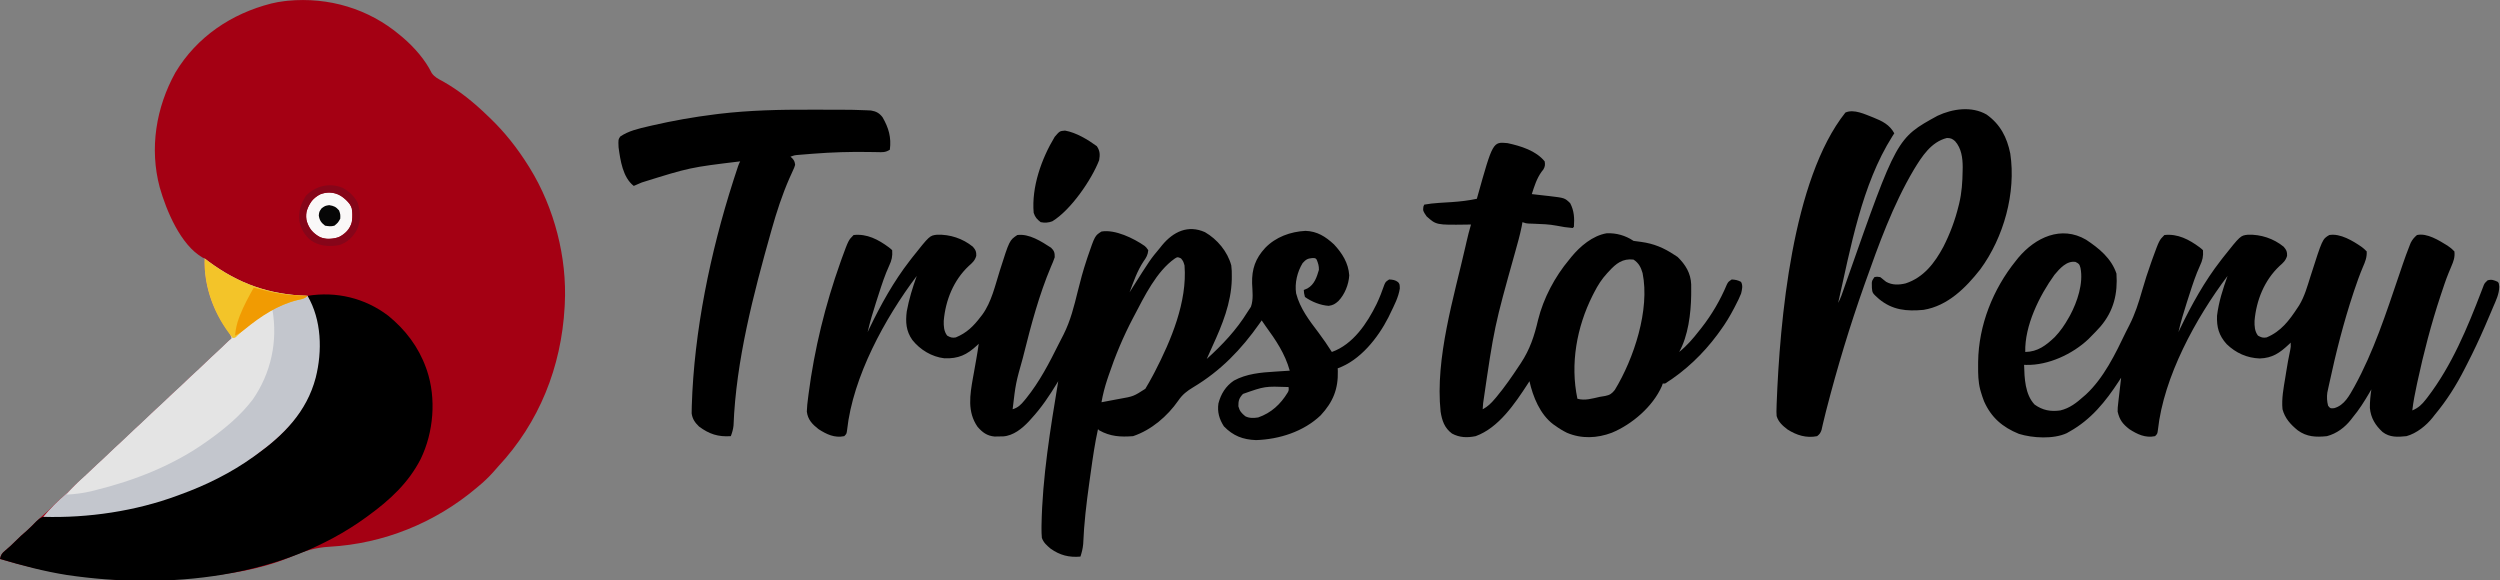
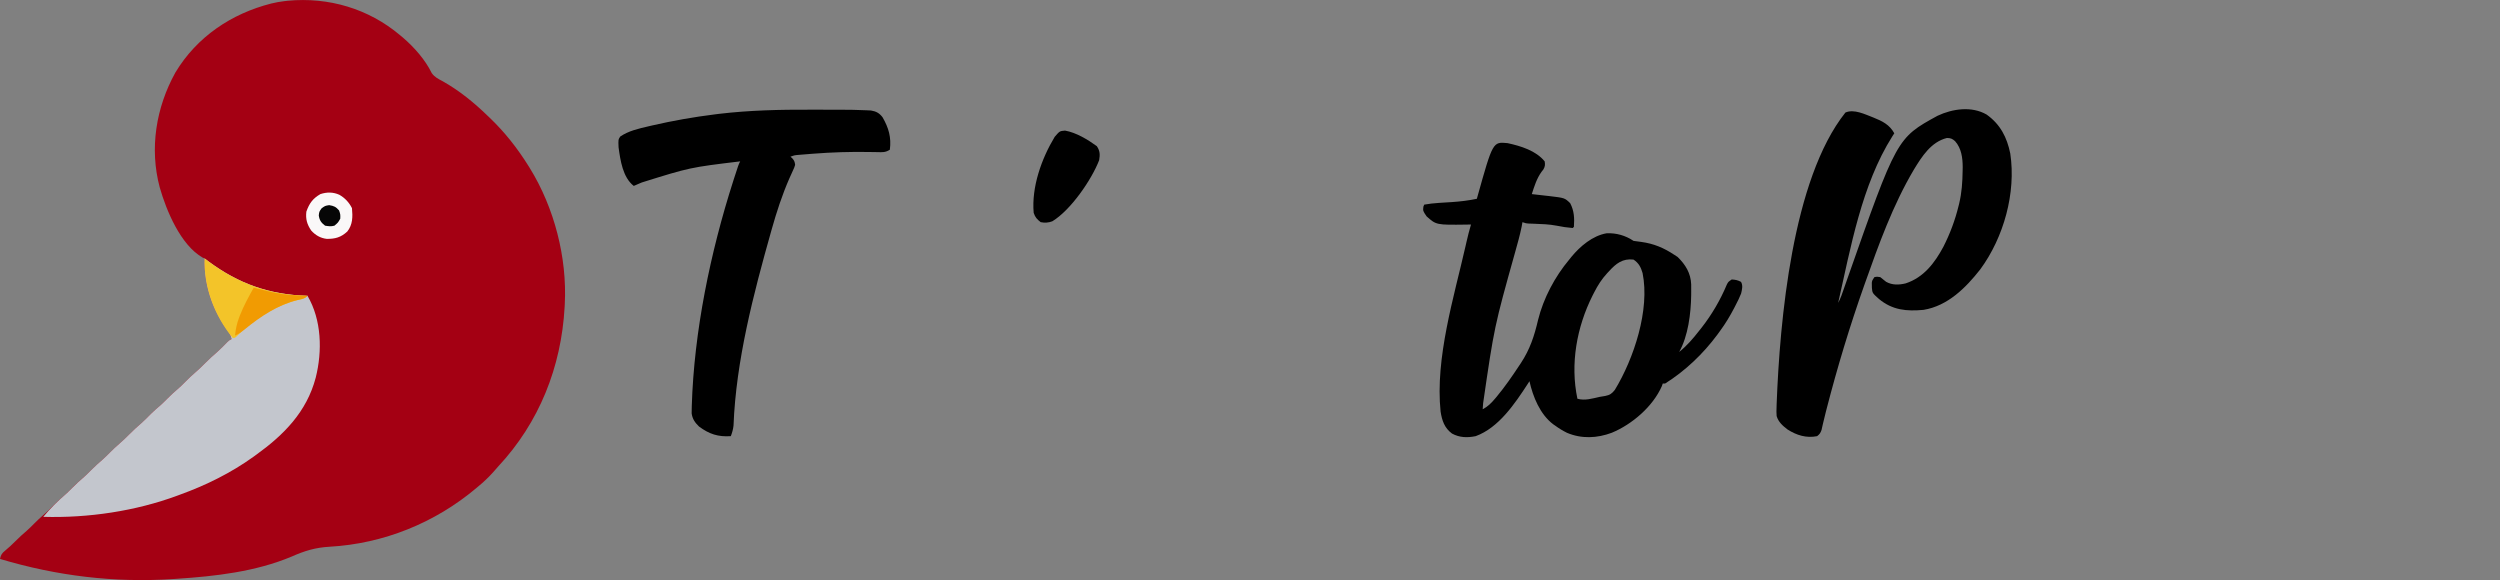
<svg xmlns="http://www.w3.org/2000/svg" version="1.1" width="2138" height="496">
  <rect width="100%" height="100%" fill="#808080" stroke="none" />
  <path d="M0 0 C0.893 0.741 1.787 1.482 2.707 2.246 C12.247 10.467 21.672 21.094 27.219 32.508 C29.736 36.03 32.859 37.486 36.625 39.5 C50.834 47.489 63.315 57.676 75 69 C75.558 69.532 76.116 70.064 76.69 70.612 C89.728 83.074 100.449 96.715 110 112 C110.379 112.605 110.757 113.209 111.147 113.833 C132.019 147.711 143.06 190.212 141 230 C140.938 231.219 140.938 231.219 140.875 232.463 C138.043 283.827 119.193 331.312 84 369 C82.478 370.728 80.957 372.458 79.438 374.188 C75.539 378.501 71.492 382.317 67 386 C66.503 386.42 66.006 386.84 65.495 387.272 C30.103 417.155 -13.963 434.986 -60.274 437.574 C-72.3 438.271 -81.532 441.076 -92.479 445.938 C-123.322 458.934 -157.915 462.838 -191 465 C-192.274 465.087 -192.274 465.087 -193.574 465.175 C-244.249 468.531 -293.424 462.542 -342 448 C-341.234 444.387 -340.336 443.087 -337.438 440.75 C-334.478 438.281 -331.696 435.755 -329 433 C-325.8 429.75 -322.458 426.753 -319 423.781 C-316.917 421.926 -314.957 419.988 -313 418 C-310.44 415.4 -307.832 412.937 -305.062 410.562 C-302.072 407.993 -299.269 405.307 -296.5 402.5 C-293.118 399.071 -289.619 395.88 -285.965 392.746 C-283.184 390.275 -280.609 387.618 -278 384.969 C-275.437 382.446 -272.727 380.124 -270 377.781 C-267.917 375.926 -265.957 373.988 -264 372 C-260.8 368.75 -257.458 365.753 -254 362.781 C-251.917 360.926 -249.957 358.988 -248 357 C-245.44 354.4 -242.832 351.937 -240.062 349.562 C-237.072 346.993 -234.269 344.307 -231.5 341.5 C-228.118 338.071 -224.619 334.88 -220.965 331.746 C-218.184 329.275 -215.609 326.618 -213 323.969 C-210.437 321.446 -207.727 319.124 -205 316.781 C-202.917 314.926 -200.957 312.988 -199 311 C-195.8 307.75 -192.458 304.753 -189 301.781 C-186.917 299.926 -184.957 297.988 -183 296 C-180.44 293.4 -177.832 290.937 -175.062 288.562 C-172.072 285.993 -169.269 283.307 -166.5 280.5 C-163.125 277.079 -159.638 273.892 -155.988 270.77 C-153.078 268.179 -150.375 265.398 -147.664 262.602 C-146 261 -146 261 -144 260 C-144.615 256.541 -145.938 254.518 -148.062 251.75 C-160.655 234.116 -167.769 212.701 -167 191 C-167.554 190.777 -168.109 190.554 -168.68 190.324 C-187.573 179.542 -199.758 150.077 -205.398 130.251 C-214.312 96.917 -208.561 61.902 -192 32 C-173.637 1.455 -144.082 -18.335 -110 -27 C-106.336 -27.884 -102.743 -28.562 -99 -29 C-97.976 -29.121 -96.953 -29.242 -95.898 -29.367 C-61.02 -32.655 -26.81 -22.586 0 0 Z " fill="#A40013" transform="translate(342,30)" />
-   <path d="M0 0 C10.566 6.096 19.311 16.598 22.512 28.449 C22.935 31.587 22.988 34.661 22.949 37.824 C22.939 39.126 22.939 39.126 22.928 40.454 C22.442 60.491 14.77 79.289 6.511 97.261 C4.814 100.977 3.164 104.713 1.512 108.449 C15.039 96.197 26.853 83.707 36.488 68.106 C37.385 66.654 38.339 65.238 39.301 63.828 C41.597 57.422 40.577 50.44 40.307 43.721 C40.026 31.451 43.159 22.492 51.512 13.449 C60.545 4.096 73.127 -0.44 85.949 -1.113 C95.962 -0.805 103.109 3.786 110.324 10.449 C117.347 17.961 122.708 26.427 123.387 36.949 C122.93 44.722 119.546 53.292 114.06 58.945 C111.215 61.453 109.636 62.43 105.824 63.012 C98.741 62.549 91.279 59.511 85.512 55.449 C84.699 52.262 84.699 52.262 84.512 49.449 C85.564 48.995 86.615 48.542 87.699 48.074 C93.591 44.728 95.651 38.433 97.449 32.199 C97.524 28.887 96.785 26.492 95.512 23.449 C94.42 22.15 94.42 22.15 91.762 22.137 C87.6 22.537 86.352 23.385 83.512 26.449 C78.905 33.988 76.639 43.554 77.949 52.324 C81.286 65.243 89.197 75.471 97.109 85.914 C101.162 91.266 104.882 96.802 108.512 102.449 C126.687 95.986 138.684 77.93 146.813 61.373 C149.36 56.01 151.476 50.542 153.406 44.926 C154.512 42.449 154.512 42.449 157.512 40.449 C160.597 40.642 162.728 40.833 165.191 42.77 C166.512 44.449 166.512 44.449 166.637 48.137 C165.507 55.686 161.803 62.636 158.512 69.449 C157.686 71.164 157.686 71.164 156.844 72.914 C147.856 90.527 132.718 109.633 113.512 116.449 C113.547 117.176 113.581 117.903 113.617 118.652 C114.035 134.174 109.498 145.272 98.949 156.637 C84.365 170.558 63.587 177.164 43.699 177.824 C32.352 177.41 24.079 174.167 16.199 166.074 C12.234 159.906 10.442 153.782 11.512 146.449 C13.629 138.345 17.734 131.679 24.73 126.949 C35.522 121.063 47.764 119.98 59.824 119.262 C61.053 119.18 62.282 119.098 63.549 119.014 C66.536 118.816 69.523 118.628 72.512 118.449 C68.401 103.772 60.62 92.332 51.729 80.144 C50.622 78.603 49.564 77.028 48.512 75.449 C47.894 76.332 47.277 77.215 46.641 78.125 C30.972 100.399 13.395 118.61 -10.051 132.637 C-15.391 135.853 -19.25 138.819 -22.812 144.039 C-32.12 157.426 -45.931 169.263 -61.488 174.449 C-72.161 175.262 -80.907 174.821 -90.488 169.449 C-90.818 169.119 -91.148 168.789 -91.488 168.449 C-94.139 180.496 -95.909 192.631 -97.595 204.844 C-98.048 208.114 -98.509 211.382 -98.971 214.65 C-101.398 231.977 -103.459 249.26 -104.145 266.75 C-104.503 270.608 -105.31 273.776 -106.488 277.449 C-116.122 278.303 -124.005 276.342 -131.953 270.699 C-135.236 267.945 -138.034 265.56 -139.488 261.449 C-139.722 258.735 -139.82 256.165 -139.801 253.449 C-139.795 252.587 -139.79 251.725 -139.784 250.837 C-139.073 209.553 -132.189 168.11 -125.488 127.449 C-125.794 127.957 -126.1 128.464 -126.415 128.987 C-133.035 139.898 -139.834 150.057 -148.488 159.449 C-149.186 160.228 -149.883 161.006 -150.602 161.809 C-156.364 167.952 -163.945 174.091 -172.633 174.652 C-174.448 174.676 -174.448 174.676 -176.301 174.699 C-178.105 174.738 -178.105 174.738 -179.945 174.777 C-186.368 174.182 -190.346 171.229 -194.488 166.449 C-203.414 153.601 -201.003 139.241 -198.404 124.5 C-198.12 122.941 -197.836 121.383 -197.551 119.824 C-197.269 118.227 -196.988 116.629 -196.709 115.031 C-196.316 112.785 -195.922 110.539 -195.516 108.295 C-194.745 104.022 -194.078 99.75 -193.488 95.449 C-193.95 95.897 -194.411 96.344 -194.887 96.805 C-203.606 104.886 -210.788 108.317 -222.871 107.867 C-233.604 106.627 -243.57 100.607 -250.273 92.176 C-255.675 84.499 -256.15 76.874 -255.043 67.801 C-253.131 57.318 -250.074 47.476 -246.488 37.449 C-273.68 73.537 -301.116 123.669 -306.051 169.137 C-306.488 172.449 -306.488 172.449 -308.488 174.449 C-316.78 176.167 -323.645 172.877 -330.488 168.449 C-335.799 164.289 -339.633 160.378 -340.488 153.449 C-340.413 149.514 -339.937 145.661 -339.426 141.762 C-339.284 140.623 -339.142 139.483 -338.995 138.31 C-334.006 99.858 -324.734 62.217 -311.738 25.699 C-311.386 24.706 -311.033 23.713 -310.67 22.69 C-304.879 6.84 -304.879 6.84 -300.488 2.449 C-289.085 1.141 -279.273 6.351 -270.316 12.996 C-268.488 14.449 -268.488 14.449 -267.488 15.449 C-267.117 20.656 -267.868 24.041 -270.102 28.723 C-273.657 36.507 -276.304 44.508 -278.903 52.654 C-279.678 55.081 -280.464 57.503 -281.252 59.926 C-283.979 68.366 -286.512 76.794 -288.488 85.449 C-287.952 84.319 -287.416 83.188 -286.863 82.023 C-277.198 62.005 -266.157 42.034 -252.488 24.449 C-251.744 23.485 -251.001 22.521 -250.234 21.527 C-235.446 2.907 -235.446 2.907 -229.125 2.176 C-218.091 1.796 -207.128 5.401 -198.488 12.449 C-196.078 15.298 -195.458 16.544 -195.582 20.266 C-196.738 24.326 -198.986 26.255 -202.051 28.949 C-214.972 41.12 -221.887 58.198 -223.398 75.789 C-223.51 80.323 -223.312 84.727 -220.488 88.449 C-217.742 90.007 -216.224 90.582 -213.094 90.016 C-203.622 86.083 -197.932 80.369 -191.801 72.324 C-191.349 71.746 -190.897 71.167 -190.432 70.571 C-182.543 59.796 -179.437 45.507 -175.441 32.89 C-167.19 6.917 -167.19 6.917 -160.488 2.449 C-150.323 1.083 -139.764 8.038 -131.57 13.336 C-128.826 16.121 -128.474 17.545 -128.488 21.449 C-129.435 24.239 -130.466 26.778 -131.676 29.449 C-141.861 53.606 -148.641 79.13 -154.988 104.512 C-155.362 106.001 -155.362 106.001 -155.744 107.52 C-161.861 129.231 -161.861 129.231 -164.488 151.449 C-159.854 150.062 -157.344 147.532 -154.363 143.887 C-153.887 143.309 -153.411 142.732 -152.921 142.137 C-141.466 127.928 -133.173 111.903 -125.072 95.619 C-123.712 92.897 -122.318 90.198 -120.914 87.5 C-114.988 75.697 -111.929 63.375 -108.801 50.619 C-106.585 41.596 -104.187 32.707 -101.238 23.887 C-100.933 22.961 -100.628 22.036 -100.314 21.083 C-94.111 2.983 -94.111 2.983 -88.488 -0.551 C-76.832 -2.53 -60.888 5.287 -51.602 11.766 C-50.176 13.012 -50.176 13.012 -48.488 15.449 C-48.831 19.447 -50.232 21.806 -52.551 25.012 C-57.949 33.142 -61.076 42.355 -64.488 51.449 C-63.939 50.571 -63.939 50.571 -63.379 49.676 C-46.772 23.342 -46.772 23.342 -38.488 13.449 C-37.879 12.684 -37.269 11.918 -36.641 11.129 C-27.022 -0.459 -14.475 -6.476 0 0 Z M-25.93 22.645 C-41.504 33.63 -51.793 54.901 -60.488 71.449 C-60.82 72.075 -61.152 72.702 -61.493 73.347 C-69.842 89.222 -76.719 105.636 -82.426 122.637 C-82.803 123.759 -83.181 124.88 -83.57 126.036 C-85.671 132.451 -87.359 138.792 -88.488 145.449 C-84.527 144.716 -80.57 143.959 -76.613 143.199 C-75.505 142.994 -74.396 142.789 -73.254 142.578 C-61.111 140.434 -61.111 140.434 -51 133.945 C-48.738 130.152 -46.541 126.361 -44.488 122.449 C-43.984 121.489 -43.479 120.529 -42.959 119.541 C-29.055 92.68 -15.007 59.487 -17.488 28.449 C-18.576 24.839 -18.576 24.839 -20.488 22.449 C-23.445 21.074 -23.445 21.074 -25.93 22.645 Z M-245.488 34.449 C-244.488 36.449 -244.488 36.449 -244.488 36.449 Z M32.512 138.324 C29.22 141.821 28.488 144.147 28.574 148.949 C29.689 153.111 31.231 154.729 34.512 157.449 C38.087 159.237 41.662 159.018 45.512 158.449 C56.694 154.564 64.632 147.162 70.734 137.176 C71.717 135.309 71.717 135.309 71.512 132.449 C51.234 131.719 51.234 131.719 32.512 138.324 Z " fill="#000000" transform="translate(1030.488,198.551)" />
-   <path d="M0 0 C11.133 7.362 21.641 15.923 26 29 C27.145 46.084 23.722 60.794 12.383 74.172 C9.693 77.223 6.874 80.122 4 83 C3.354 83.657 2.708 84.315 2.043 84.992 C-11.613 97.904 -32.267 107.472 -51.129 107.07 C-51.746 107.047 -52.364 107.024 -53 107 C-52.687 118.328 -52.23 132.337 -44 141 C-37.066 145.93 -30.368 147.165 -22 146 C-13.945 144.076 -8.088 139.425 -2 134 C-1.407 133.49 -0.814 132.979 -0.203 132.453 C15.137 118.282 25.146 97.525 34.048 78.951 C34.996 77.008 35.987 75.092 36.988 73.176 C41.877 63.61 44.99 53.853 47.923 43.532 C50.247 35.396 52.825 27.4 55.688 19.438 C56.044 18.434 56.4 17.43 56.767 16.396 C62.594 0.406 62.594 0.406 67 -4 C78.403 -5.309 88.215 -0.099 97.172 6.547 C99 8 99 8 100 9 C100.371 14.207 99.62 17.592 97.387 22.273 C93.831 30.058 91.184 38.059 88.585 46.205 C87.81 48.632 87.024 51.054 86.236 53.477 C83.509 61.917 80.976 70.345 79 79 C79.536 77.869 80.073 76.739 80.625 75.574 C90.29 55.556 101.331 35.585 115 18 C115.744 17.036 116.488 16.072 117.254 15.078 C132.042 -3.542 132.042 -3.542 138.363 -4.273 C149.397 -4.653 160.361 -1.049 169 6 C171.41 8.848 172.03 10.095 171.906 13.816 C170.75 17.877 168.502 19.806 165.438 22.5 C152.516 34.671 145.601 51.748 144.09 69.34 C143.979 73.874 144.176 78.277 147 82 C149.746 83.558 151.264 84.133 154.395 83.566 C166.812 78.411 173.798 68.967 181 58 C181.611 57.079 181.611 57.079 182.235 56.14 C186.903 48.481 189.235 39.802 191.938 31.312 C202.121 -0.543 202.121 -0.543 208 -4 C217.353 -5.65 228.379 1.105 235.812 6.256 C237.473 7.543 237.473 7.543 240 10 C240.27 15.138 238.745 18.764 236.719 23.438 C233.948 30.011 231.57 36.672 229.312 43.438 C229.102 44.067 228.892 44.696 228.676 45.345 C220.238 70.752 213.609 96.833 208 123 C207.8 123.906 207.6 124.811 207.394 125.745 C207.207 126.619 207.02 127.494 206.828 128.395 C206.579 129.547 206.579 129.547 206.325 130.722 C205.786 134.498 206.014 138.311 207 142 C208.904 144.366 208.904 144.366 212.188 144.062 C221.053 141.592 225.255 133.087 229.559 125.5 C245.97 95.648 256.483 63.17 267.414 31.039 C268.011 29.292 268.011 29.292 268.619 27.509 C269.364 25.325 270.106 23.14 270.843 20.953 C272.618 15.754 274.488 10.601 276.514 5.493 C277.083 4.056 277.083 4.056 277.664 2.59 C279.105 -0.203 280.619 -1.964 283 -4 C291.627 -5.94 301.898 0.651 309 5 C311.397 6.542 312.979 7.904 315 10 C315.587 14.941 314.266 18.418 312.328 22.93 C311.77 24.264 311.215 25.6 310.662 26.937 C310.241 27.951 310.241 27.951 309.812 28.987 C307.545 34.607 305.662 40.376 303.75 46.125 C303.518 46.822 303.286 47.518 303.047 48.236 C295.1 72.223 288.773 96.62 283.438 121.312 C283.267 122.101 283.097 122.889 282.921 123.701 C281.331 131.113 279.868 138.466 279 146 C284.155 143.859 287.207 140.962 290.562 136.625 C291.075 135.969 291.587 135.314 292.115 134.638 C312.831 107.499 326.054 75.519 338.205 43.86 C338.551 42.963 338.897 42.065 339.254 41.141 C339.54 40.383 339.825 39.625 340.119 38.845 C341 37 341 37 343.375 34.75 C346.873 33.751 348.739 34.518 352 36 C353 37 353 37 353.371 40.266 C353.28 46.562 350.505 52.051 348.062 57.75 C347.314 59.538 347.314 59.538 346.55 61.363 C345.052 64.917 343.532 68.46 342 72 C341.579 72.973 341.158 73.946 340.725 74.949 C336.145 85.462 331.275 95.819 326.022 106.013 C325.323 107.372 324.629 108.733 323.938 110.097 C316.663 124.459 308.349 137.635 298 150 C297.524 150.621 297.049 151.243 296.559 151.883 C291.047 158.887 282.638 165.658 274 168 C266.54 168.787 259.776 169.196 253.605 164.473 C247.445 158.821 243.497 152.422 242.719 143.934 C242.665 138.518 243.18 133.354 244 128 C243.432 128.978 242.863 129.957 242.277 130.965 C237.935 138.366 233.52 145.402 228 152 C227.533 152.611 227.067 153.222 226.586 153.852 C221.301 160.553 214.304 165.81 206 168 C196.666 168.985 188.707 168.662 181 163 C174.862 157.979 170.082 152.762 168 145 C167.113 135.91 168.898 126.875 170.375 117.938 C170.6 116.531 170.824 115.124 171.047 113.717 C172.103 107.119 173.222 100.547 174.655 94.018 C175.112 91.684 175.112 91.684 175 88 C174.466 88.519 173.933 89.039 173.383 89.574 C165.653 96.81 159.329 101.225 148.5 101.562 C137.583 101.156 128.097 96.897 120.211 89.27 C113.564 81.853 111.641 74.829 112 65 C113.444 53.172 117.003 42.176 121 31 C93.808 67.087 66.373 117.22 61.438 162.688 C61 166 61 166 59 168 C50.708 169.718 43.843 166.427 37 162 C31.319 157.551 28.641 154.119 27 147 C27.048 143.543 27.048 143.543 27.461 139.973 C27.603 138.687 27.745 137.401 27.891 136.076 C28.052 134.738 28.213 133.4 28.375 132.062 C28.53 130.697 28.684 129.332 28.836 127.967 C29.212 124.643 29.6 121.321 30 118 C29.383 118.955 28.765 119.91 28.129 120.895 C16.763 138.318 4.354 153.749 -14 164 C-15.251 164.715 -15.251 164.715 -16.527 165.445 C-27.876 170.706 -45.704 169.689 -57.438 166.039 C-71.413 160.372 -81.093 152.099 -87.254 138.164 C-88.283 135.453 -89.207 132.79 -90 130 C-90.266 129.068 -90.266 129.068 -90.537 128.118 C-92.251 121.428 -92.346 114.879 -92.312 108 C-92.308 106.805 -92.303 105.609 -92.298 104.378 C-91.886 73.09 -79.582 42.233 -60 18 C-59.303 17.125 -58.605 16.249 -57.887 15.348 C-43.293 -1.967 -21.205 -12.401 0 0 Z M-27 30 C-39.932 47.87 -52.598 73.552 -52 96 C-41.321 95.825 -34.309 90.442 -26.75 83.25 C-22 78.282 -18.36 72.979 -15 67 C-14.539 66.188 -14.077 65.376 -13.602 64.539 C-7.485 53.085 -2.147 37.227 -4.773 24.148 C-5.75 20.752 -5.75 20.752 -9 19 C-16.539 17.777 -22.536 24.672 -27 30 Z M122 28 C123 30 123 30 123 30 Z " fill="#000000" transform="translate(1784,205)" />
-   <path d="M0 0 C14.785 12.025 25.919 26.7 32.375 44.688 C32.614 45.352 32.852 46.016 33.098 46.7 C41.242 70.823 38.841 99.718 27.781 122.52 C17.277 143.043 1.379 157.606 -17 171 C-17.871 171.638 -17.871 171.638 -18.759 172.29 C-90.676 224.681 -188.747 234.434 -274.777 221.739 C-294.21 218.663 -313.171 213.637 -332 208 C-331.234 204.387 -330.336 203.087 -327.438 200.75 C-324.478 198.281 -321.696 195.755 -319 193 C-315.806 189.756 -312.473 186.764 -309.02 183.801 C-306.135 181.228 -303.45 178.475 -300.762 175.699 C-297.682 172.728 -295.533 171.745 -291.359 171.469 C-290.415 171.402 -289.472 171.335 -288.5 171.266 C-287.475 171.202 -286.45 171.137 -285.395 171.07 C-283.189 170.913 -280.984 170.755 -278.779 170.598 C-275.332 170.362 -271.884 170.13 -268.435 169.901 C-248.193 168.538 -228.23 166.126 -208.5 161.25 C-207.481 161 -206.463 160.751 -205.413 160.493 C-186.874 155.81 -169.168 149.4 -152 141 C-151.084 140.557 -150.167 140.113 -149.223 139.657 C-116.171 123.532 -79.012 99.229 -66 63 C-57.225 35.545 -58.071 9.596 -69 -17 C-44.402 -20.97 -19.921 -15.167 0 0 Z " fill="#000000" transform="translate(332,270)" />
  <path d="M0 0 C11.22 2.438 24.219 6.367 31.715 15.59 C32.205 18.527 32.071 19.974 30.578 22.555 C30.066 23.206 29.555 23.857 29.027 24.527 C24.87 30.353 22.885 36.838 20.715 43.59 C21.405 43.665 22.096 43.74 22.807 43.818 C25.965 44.168 29.121 44.535 32.277 44.902 C33.363 45.02 34.449 45.138 35.568 45.26 C48.862 46.836 48.862 46.836 53.527 51.34 C56.968 57.858 57.255 64.325 56.715 71.59 C56.385 71.92 56.055 72.25 55.715 72.59 C51.017 72.211 46.511 71.558 41.902 70.59 C35.489 69.355 29.044 69.164 22.532 68.932 C21.695 68.9 20.858 68.868 19.996 68.836 C19.244 68.812 18.492 68.788 17.717 68.763 C15.715 68.59 15.715 68.59 12.715 67.59 C12.487 68.866 12.259 70.142 12.023 71.457 C10.558 78.778 8.48 85.929 6.492 93.121 C-11.375 156.954 -11.375 156.954 -20.91 222.402 C-20.985 223.399 -21.06 224.395 -21.137 225.422 C-21.186 226.137 -21.235 226.853 -21.285 227.59 C-16.937 225.317 -13.97 222.361 -10.848 218.652 C-10.335 218.046 -9.822 217.44 -9.293 216.815 C-2.383 208.483 3.753 199.615 9.715 190.59 C10.241 189.804 10.766 189.019 11.308 188.21 C19.128 176.359 22.858 164.96 26.067 151.207 C30.661 132.641 40.473 114.173 52.715 99.59 C53.296 98.859 53.878 98.128 54.477 97.375 C62.023 88.21 72.75 79.086 84.758 77.082 C93.092 76.759 100.777 78.964 107.715 83.59 C109.872 83.947 112.041 84.229 114.215 84.465 C125.05 85.914 133.639 89.572 142.715 95.59 C143.602 96.167 144.489 96.745 145.402 97.34 C152.198 103.952 156.671 111.263 157.016 120.828 C157.035 122.853 157.038 124.878 157.027 126.902 C157.02 128.507 157.02 128.507 157.012 130.143 C156.788 145.509 154.443 165.021 146.715 178.59 C153.341 173.3 158.523 167.266 163.715 160.59 C164.447 159.673 165.179 158.757 165.934 157.812 C174.727 146.526 181.929 134.225 187.461 121.031 C188.715 118.59 188.715 118.59 191.715 116.59 C194.747 116.779 196.981 117.188 199.652 118.652 C201.422 121.88 200.518 125.149 199.715 128.59 C198.421 131.963 196.821 135.138 195.152 138.34 C194.7 139.222 194.247 140.105 193.781 141.014 C190.195 147.897 186.335 154.341 181.715 160.59 C180.555 162.193 180.555 162.193 179.371 163.828 C167.177 180.248 152.039 194.685 134.715 205.59 C134.055 205.59 133.395 205.59 132.715 205.59 C132.344 206.653 132.344 206.653 131.965 207.738 C124.303 225.216 106.503 240.502 89.094 247.699 C76.579 252.384 63.27 253.027 50.777 247.715 C47.209 245.947 43.922 243.961 40.715 241.59 C39.92 241.048 39.92 241.048 39.109 240.496 C27.8 232.007 21.685 216.956 18.715 203.59 C18.265 204.294 17.815 204.998 17.352 205.723 C6.323 222.652 -7.529 243.403 -27.285 250.59 C-34.415 252.04 -41.036 251.904 -47.559 248.352 C-54.016 243.515 -56.045 237.358 -57.285 229.59 C-62.026 183.772 -45.837 131.633 -35.824 87.504 C-35.597 86.502 -35.371 85.5 -35.137 84.467 C-33.99 79.459 -32.755 74.513 -31.285 69.59 C-33.151 69.625 -33.151 69.625 -35.055 69.66 C-60.974 70.007 -60.974 70.007 -69.285 62.59 C-72.455 57.883 -72.455 57.883 -71.973 54.215 C-71.746 53.679 -71.519 53.142 -71.285 52.59 C-67.17 51.846 -63.134 51.381 -58.961 51.125 C-57.767 51.047 -56.572 50.969 -55.342 50.889 C-52.865 50.732 -50.389 50.579 -47.912 50.428 C-40.578 49.944 -33.481 49.103 -26.285 47.59 C-26.105 46.941 -25.924 46.293 -25.738 45.625 C-12.605 -1.228 -12.605 -1.228 0 0 Z M86.715 109.59 C86.196 110.139 85.676 110.689 85.141 111.255 C80.546 116.261 77.24 121.428 74.152 127.465 C73.444 128.84 73.444 128.84 72.72 130.243 C59.093 157.379 53.447 188.855 59.715 218.59 C66.121 220.427 72.5 218.376 78.834 216.981 C80.371 216.661 81.925 216.424 83.48 216.211 C87.479 215.435 89.22 214.223 91.75 210.988 C107.992 184.262 121.833 142.522 115.449 111.121 C113.995 106.109 112.157 102.551 107.715 99.59 C98.427 98.488 92.81 102.87 86.715 109.59 Z " fill="#000000" transform="translate(1289.285,122.41)" />
  <path d="M0 0 C11.726 8.393 17.375 19.482 20.188 33.312 C25.226 66.96 14.615 104.993 -5.438 132.312 C-17.832 148.118 -33.273 163.61 -54 167 C-68.56 168.349 -80.556 167.232 -92.125 157.684 C-97.774 152.612 -97.774 152.612 -98.168 148.062 C-98.174 147.382 -98.181 146.701 -98.188 146 C-98.202 145.319 -98.216 144.639 -98.23 143.938 C-98 142 -98 142 -96 139 C-93.688 138.562 -93.688 138.562 -91 139 C-89.293 140.281 -87.626 141.618 -86 143 C-80.689 145.95 -75.065 145.738 -69.289 144.348 C-53.856 139.311 -44.413 126.862 -37 113 C-31.298 101.77 -26.972 90.233 -24 78 C-23.836 77.343 -23.673 76.685 -23.504 76.008 C-21.29 66.765 -20.684 57.616 -20.562 48.125 C-20.54 47.091 -20.518 46.057 -20.495 44.992 C-20.518 37.069 -21.561 28.878 -26.998 22.747 C-29.499 20.565 -30.673 20.076 -34 20 C-47.56 23.39 -55.363 35.76 -62.254 47.056 C-80.204 77.393 -92.264 110.893 -104 144 C-104.379 145.068 -104.379 145.068 -104.766 146.158 C-117.095 180.963 -127.723 216.169 -136.941 251.922 C-137.214 252.974 -137.214 252.974 -137.491 254.047 C-138.311 257.235 -139.097 260.423 -139.835 263.631 C-140.084 264.707 -140.333 265.782 -140.59 266.891 C-140.793 267.814 -140.997 268.737 -141.207 269.688 C-142.077 272.225 -142.887 273.373 -145 275 C-154.14 276.863 -162.624 274.219 -170.322 269.279 C-174.349 266.21 -178.217 262.803 -179.616 257.795 C-179.845 255.263 -179.813 252.853 -179.688 250.312 C-179.661 249.332 -179.635 248.352 -179.608 247.343 C-176.887 176.417 -166.313 55.45 -120.812 -1.75 C-113.45 -5.022 -103.922 -0.17 -96.793 2.542 C-89.208 5.579 -83.03 8.647 -79 16 C-79.557 16.862 -80.114 17.725 -80.688 18.613 C-106.877 60.07 -116.3 113.78 -127 161 C-124.854 157.1 -123.502 152.915 -122.051 148.723 C-121.452 147.013 -120.853 145.303 -120.253 143.594 C-119.78 142.242 -119.78 142.242 -119.297 140.863 C-76.863 20.101 -76.863 20.101 -42 1 C-29.194 -5.006 -12.795 -7.44 0 0 Z M-129 166 C-128 169 -128 169 -128 169 Z M-130 170 C-129 173 -129 173 -129 173 Z " fill="#000000" transform="translate(1699,98)" />
  <path d="M0 0 C1.011 0.784 2.021 1.567 3.062 2.375 C29.041 21.721 55.443 31.041 88 32 C100.093 52.618 100.735 79.273 95 102 C87.313 131.205 67.752 150.91 44 168 C42.968 168.75 42.968 168.75 41.916 169.515 C22.717 183.34 1.22 193.982 -21 202 C-21.702 202.262 -22.404 202.524 -23.128 202.793 C-59.079 216.134 -99.683 222.121 -138 221 C-132.147 214.005 -125.943 207.766 -119.035 201.816 C-116.941 199.948 -114.969 198 -113 196 C-109.8 192.75 -106.458 189.753 -103 186.781 C-100.917 184.926 -98.957 182.988 -97 181 C-93.8 177.75 -90.458 174.753 -87 171.781 C-84.917 169.926 -82.957 167.988 -81 166 C-78.44 163.4 -75.832 160.937 -73.062 158.562 C-70.072 155.993 -67.269 153.307 -64.5 150.5 C-61.118 147.071 -57.619 143.88 -53.965 140.746 C-51.184 138.275 -48.609 135.618 -46 132.969 C-43.437 130.446 -40.727 128.124 -38 125.781 C-35.917 123.926 -33.957 121.988 -32 120 C-28.8 116.75 -25.458 113.753 -22 110.781 C-19.917 108.926 -17.957 106.988 -16 105 C-13.44 102.4 -10.832 99.937 -8.062 97.562 C-5.072 94.993 -2.269 92.307 0.5 89.5 C3.875 86.079 7.362 82.892 11.012 79.77 C13.922 77.179 16.625 74.398 19.336 71.602 C21 70 21 70 23 69 C22.385 65.541 21.062 63.518 18.938 60.75 C6.345 43.116 -0.769 21.701 0 0 Z " fill="#C3C6CD" transform="translate(175,221)" />
  <path d="M0 0 C3.398 0.011 6.797 0.01 10.195 0.01 C13.528 0.01 16.86 0.016 20.193 0.023 C21.754 0.026 23.316 0.028 24.878 0.029 C32.559 0.037 40.234 0.13 47.907 0.519 C49.677 0.603 49.677 0.603 51.483 0.69 C55.915 1.397 58.637 2.885 61.383 6.43 C66.612 15.459 69.026 23.632 67.652 34.196 C63.959 36.658 61.273 36.401 57.016 36.285 C55.408 36.263 53.8 36.24 52.192 36.219 C50.914 36.197 50.914 36.197 49.611 36.175 C33.766 35.925 18.076 36.389 2.277 37.633 C1.4 37.701 0.522 37.768 -0.382 37.838 C-2.858 38.032 -5.333 38.234 -7.809 38.442 C-8.546 38.502 -9.284 38.563 -10.044 38.625 C-13.82 38.925 -13.82 38.925 -17.348 40.196 C-16.873 40.608 -16.399 41.021 -15.91 41.446 C-14.09 43.484 -13.687 44.498 -13.348 47.196 C-14.101 49.576 -14.101 49.576 -15.34 52.254 C-16.02 53.769 -16.02 53.769 -16.713 55.314 C-17.46 56.957 -17.46 56.957 -18.223 58.633 C-24.427 72.83 -29.147 87.292 -33.348 102.196 C-33.638 103.221 -33.638 103.221 -33.934 104.266 C-48.941 157.451 -63.924 214.693 -66.039 270.137 C-66.368 273.397 -67.202 276.136 -68.348 279.196 C-79.203 279.939 -86.867 277.426 -95.559 270.953 C-99.017 267.555 -101.142 264.62 -101.844 259.762 C-101.85 258.427 -101.828 257.092 -101.785 255.758 C-101.77 254.991 -101.756 254.223 -101.741 253.432 C-99.809 189.491 -85.82 121.966 -66.348 61.196 C-66.079 60.355 -65.81 59.514 -65.534 58.648 C-61.851 47.201 -61.851 47.201 -60.348 44.196 C-103.29 49.389 -103.29 49.389 -144.348 62.196 C-145.115 62.518 -145.882 62.84 -146.672 63.172 C-148.237 63.83 -149.794 64.509 -151.348 65.196 C-160.731 57.957 -162.819 43.354 -164.348 32.196 C-164.624 25.635 -164.624 25.635 -162.973 23.008 C-155.888 18.116 -147.188 16.179 -138.91 14.258 C-137.285 13.877 -137.285 13.877 -135.627 13.489 C-117.878 9.409 -100.044 6.252 -81.973 4.008 C-80.747 3.853 -79.521 3.698 -78.258 3.539 C-52.176 0.466 -26.224 -0.106 0 0 Z " fill="#000000" transform="translate(693.348,93.804)" />
-   <path d="M0 0 C4.655 27.035 -1.246 54.146 -16.797 76.594 C-27.143 90.212 -40.17 101.107 -54 111 C-54.614 111.443 -55.228 111.886 -55.861 112.342 C-84.803 133.016 -117.966 145.984 -152.312 154.438 C-153.307 154.685 -154.302 154.932 -155.328 155.187 C-162.199 156.803 -168.957 157.591 -176 158 C-171.419 152.241 -166.173 147.37 -160.75 142.43 C-156.687 138.727 -152.685 134.96 -148.688 131.188 C-147.233 129.816 -145.779 128.445 -144.324 127.074 C-143.604 126.395 -142.884 125.717 -142.142 125.017 C-138.767 121.839 -135.384 118.669 -132 115.5 C-126.493 110.341 -120.994 105.173 -115.5 100 C-108.005 92.942 -100.497 85.898 -92.984 78.859 C-89.655 75.74 -86.328 72.62 -83 69.5 C-79.012 65.761 -75.024 62.023 -71.035 58.285 C-70.38 57.671 -69.724 57.057 -69.049 56.424 C-67.729 55.187 -66.408 53.95 -65.088 52.713 C-61.551 49.398 -58.02 46.076 -54.496 42.746 C-53.745 42.037 -52.994 41.328 -52.22 40.597 C-50.79 39.247 -49.361 37.895 -47.934 36.541 C-9.234 0 -9.234 0 0 0 Z " fill="#E4E4E4" transform="translate(233,265)" />
  <path d="M0 0 C9.472 1.626 19.527 7.718 27.188 13.312 C29.942 17.444 29.992 20.461 29.188 25.312 C22.668 42.156 4.864 68.007 -10.852 77.551 C-14.15 78.832 -17.38 78.994 -20.812 78.312 C-24.032 75.778 -25.517 74.2 -26.812 70.312 C-28.735 48.341 -20.139 24.027 -8.812 5.312 C-4.558 0.374 -4.558 0.374 0 0 Z " fill="#000000" transform="translate(910.812,111.688)" />
  <path d="M0 0 C1.011 0.784 2.021 1.567 3.062 2.375 C29.041 21.721 55.443 31.041 88 32 C85.317 34.683 83.072 34.792 79.375 35.625 C60.438 40.295 41.308 52.46 27.715 66.332 C26 68 26 68 24 68 C8.465 49.178 -0.865 24.414 0 0 Z " fill="#F3C429" transform="translate(175,221)" />
  <path d="M0 0 C4.71 2.628 8.4 6.613 10.812 11.438 C11.499 18.753 11.537 25.487 6.812 31.438 C1.455 36.41 -3.594 37.822 -10.812 37.715 C-16.183 37.088 -20.472 34.551 -24.062 30.562 C-27.624 25.325 -28.925 20.762 -28.188 14.438 C-25.708 7.375 -22.671 3.159 -16.188 -0.562 C-10.712 -2.388 -5.31 -2.39 0 0 Z " fill="#FAF8F8" transform="translate(290.188,166.562)" />
-   <path d="M0 0 C5.77 3.012 9.809 7.112 13 12.75 C15.581 21.21 16.027 28.785 11.934 36.758 C8.318 42.728 3.972 46.869 -2.758 49.047 C-11.283 50.62 -19.495 49.983 -26.777 45.184 C-32.351 40.859 -35.471 35.327 -36.875 28.438 C-37.779 19.857 -35.693 13.865 -31.125 6.688 C-22.816 -1.621 -11.143 -4.496 0 0 Z M-26.188 10.75 C-29.65 16.265 -31.668 20.865 -30.875 27.438 C-28.878 34.61 -25.298 38.744 -18.875 42.438 C-13.477 44.237 -8.522 43.959 -3.125 42.25 C2.388 39.175 6.051 35.44 8.125 29.438 C8.753 23.868 8.921 19.122 6.5 14 C1.323 8.415 -3.334 4.479 -11.188 4.062 C-17.323 4.216 -21.877 6.44 -26.188 10.75 Z " fill="#860519" transform="translate(292.875,160.562)" />
  <path d="M0 0 C0.862 0.219 0.862 0.219 1.741 0.443 C4.368 1.11 6.997 1.774 9.625 2.438 C10.529 2.668 11.432 2.898 12.363 3.135 C20.431 5.166 28.069 6.201 36.375 6.562 C37.302 6.606 38.229 6.649 39.184 6.693 C41.456 6.799 43.728 6.901 46 7 C43.317 9.683 41.072 9.792 37.375 10.625 C20.649 14.75 5.995 24.53 -7.231 35.269 C-10.033 37.533 -12.67 39.585 -16 41 C-15.469 35.54 -14.48 30.699 -12.5 25.562 C-12.246 24.891 -11.992 24.219 -11.73 23.527 C-8.514 15.339 -4.274 7.674 0 0 Z " fill="#F19B02" transform="translate(217,246)" />
  <path d="M0 0 C4.125 0.663 5.757 1.416 8.5 4.562 C9.625 7.938 9.625 7.938 9.5 11.562 C7.562 15 7.562 15 4.5 17.562 C1.434 18.356 -0.236 18.081 -3.5 17.562 C-6.844 14.99 -8.317 12.935 -8.875 8.75 C-8.5 5.562 -8.5 5.562 -6.438 2.688 C-3.5 0.562 -3.5 0.562 0 0 Z " fill="#060606" transform="translate(281.5,175.438)" />
</svg>